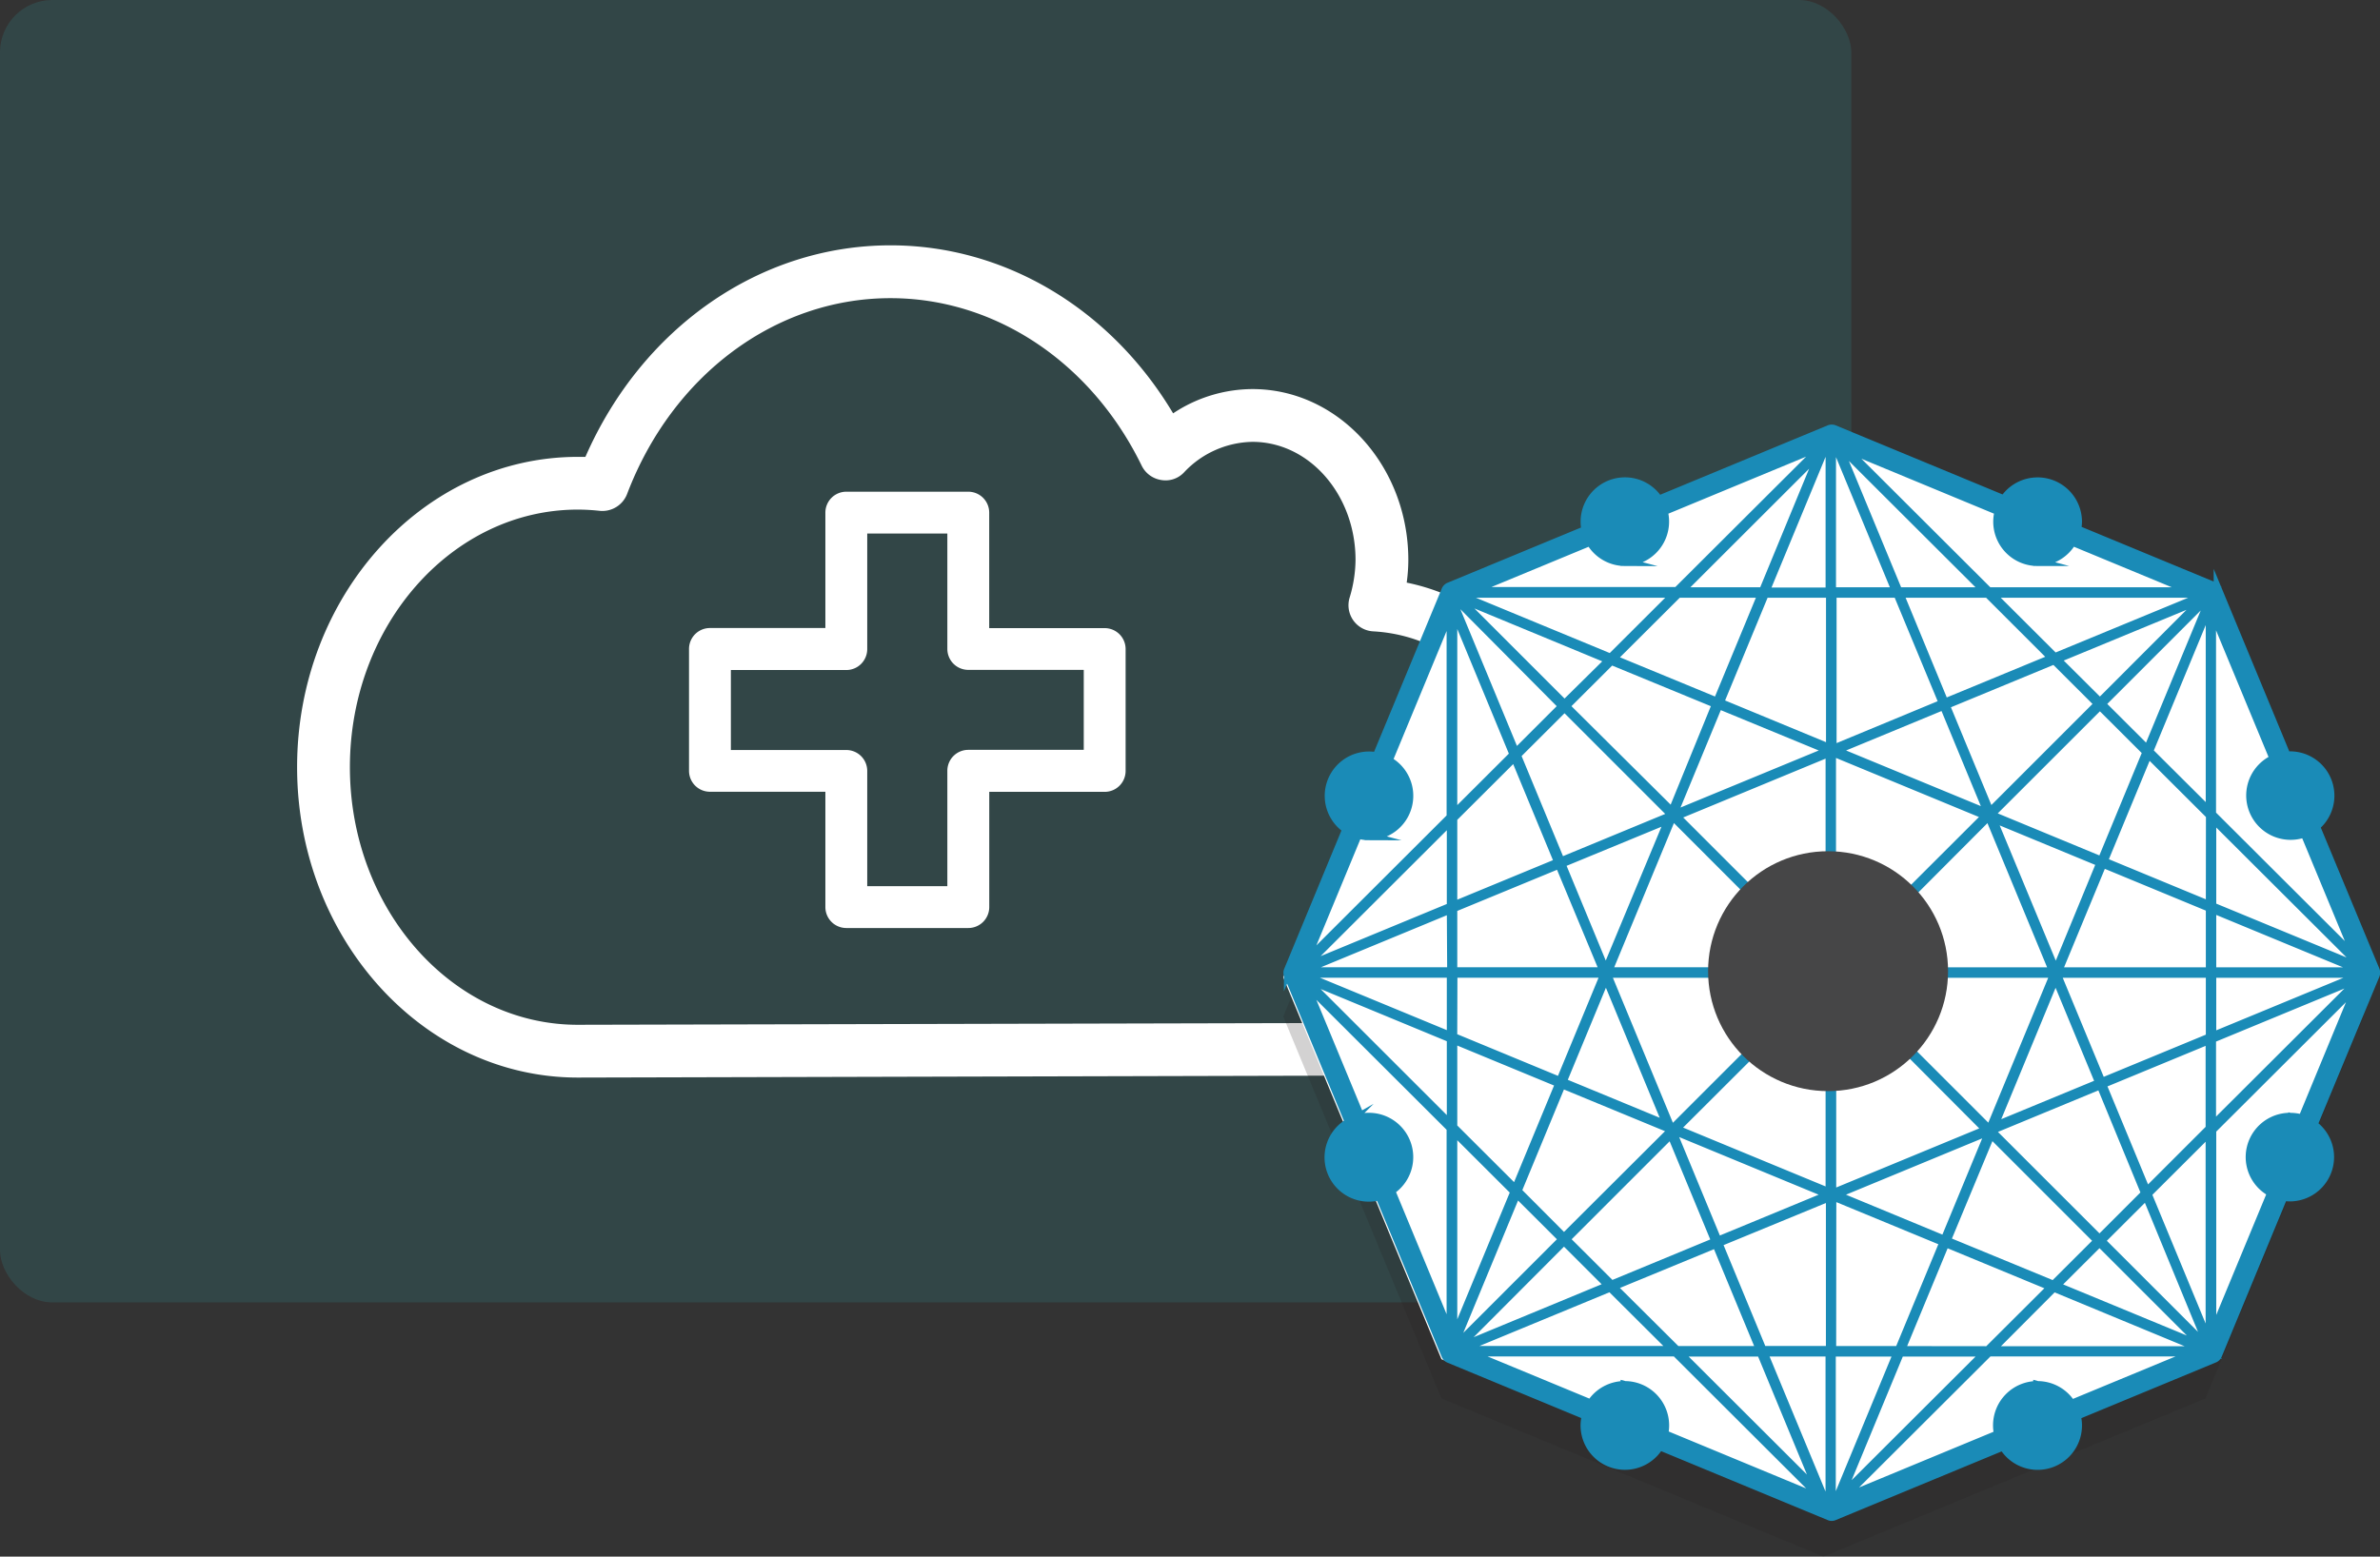
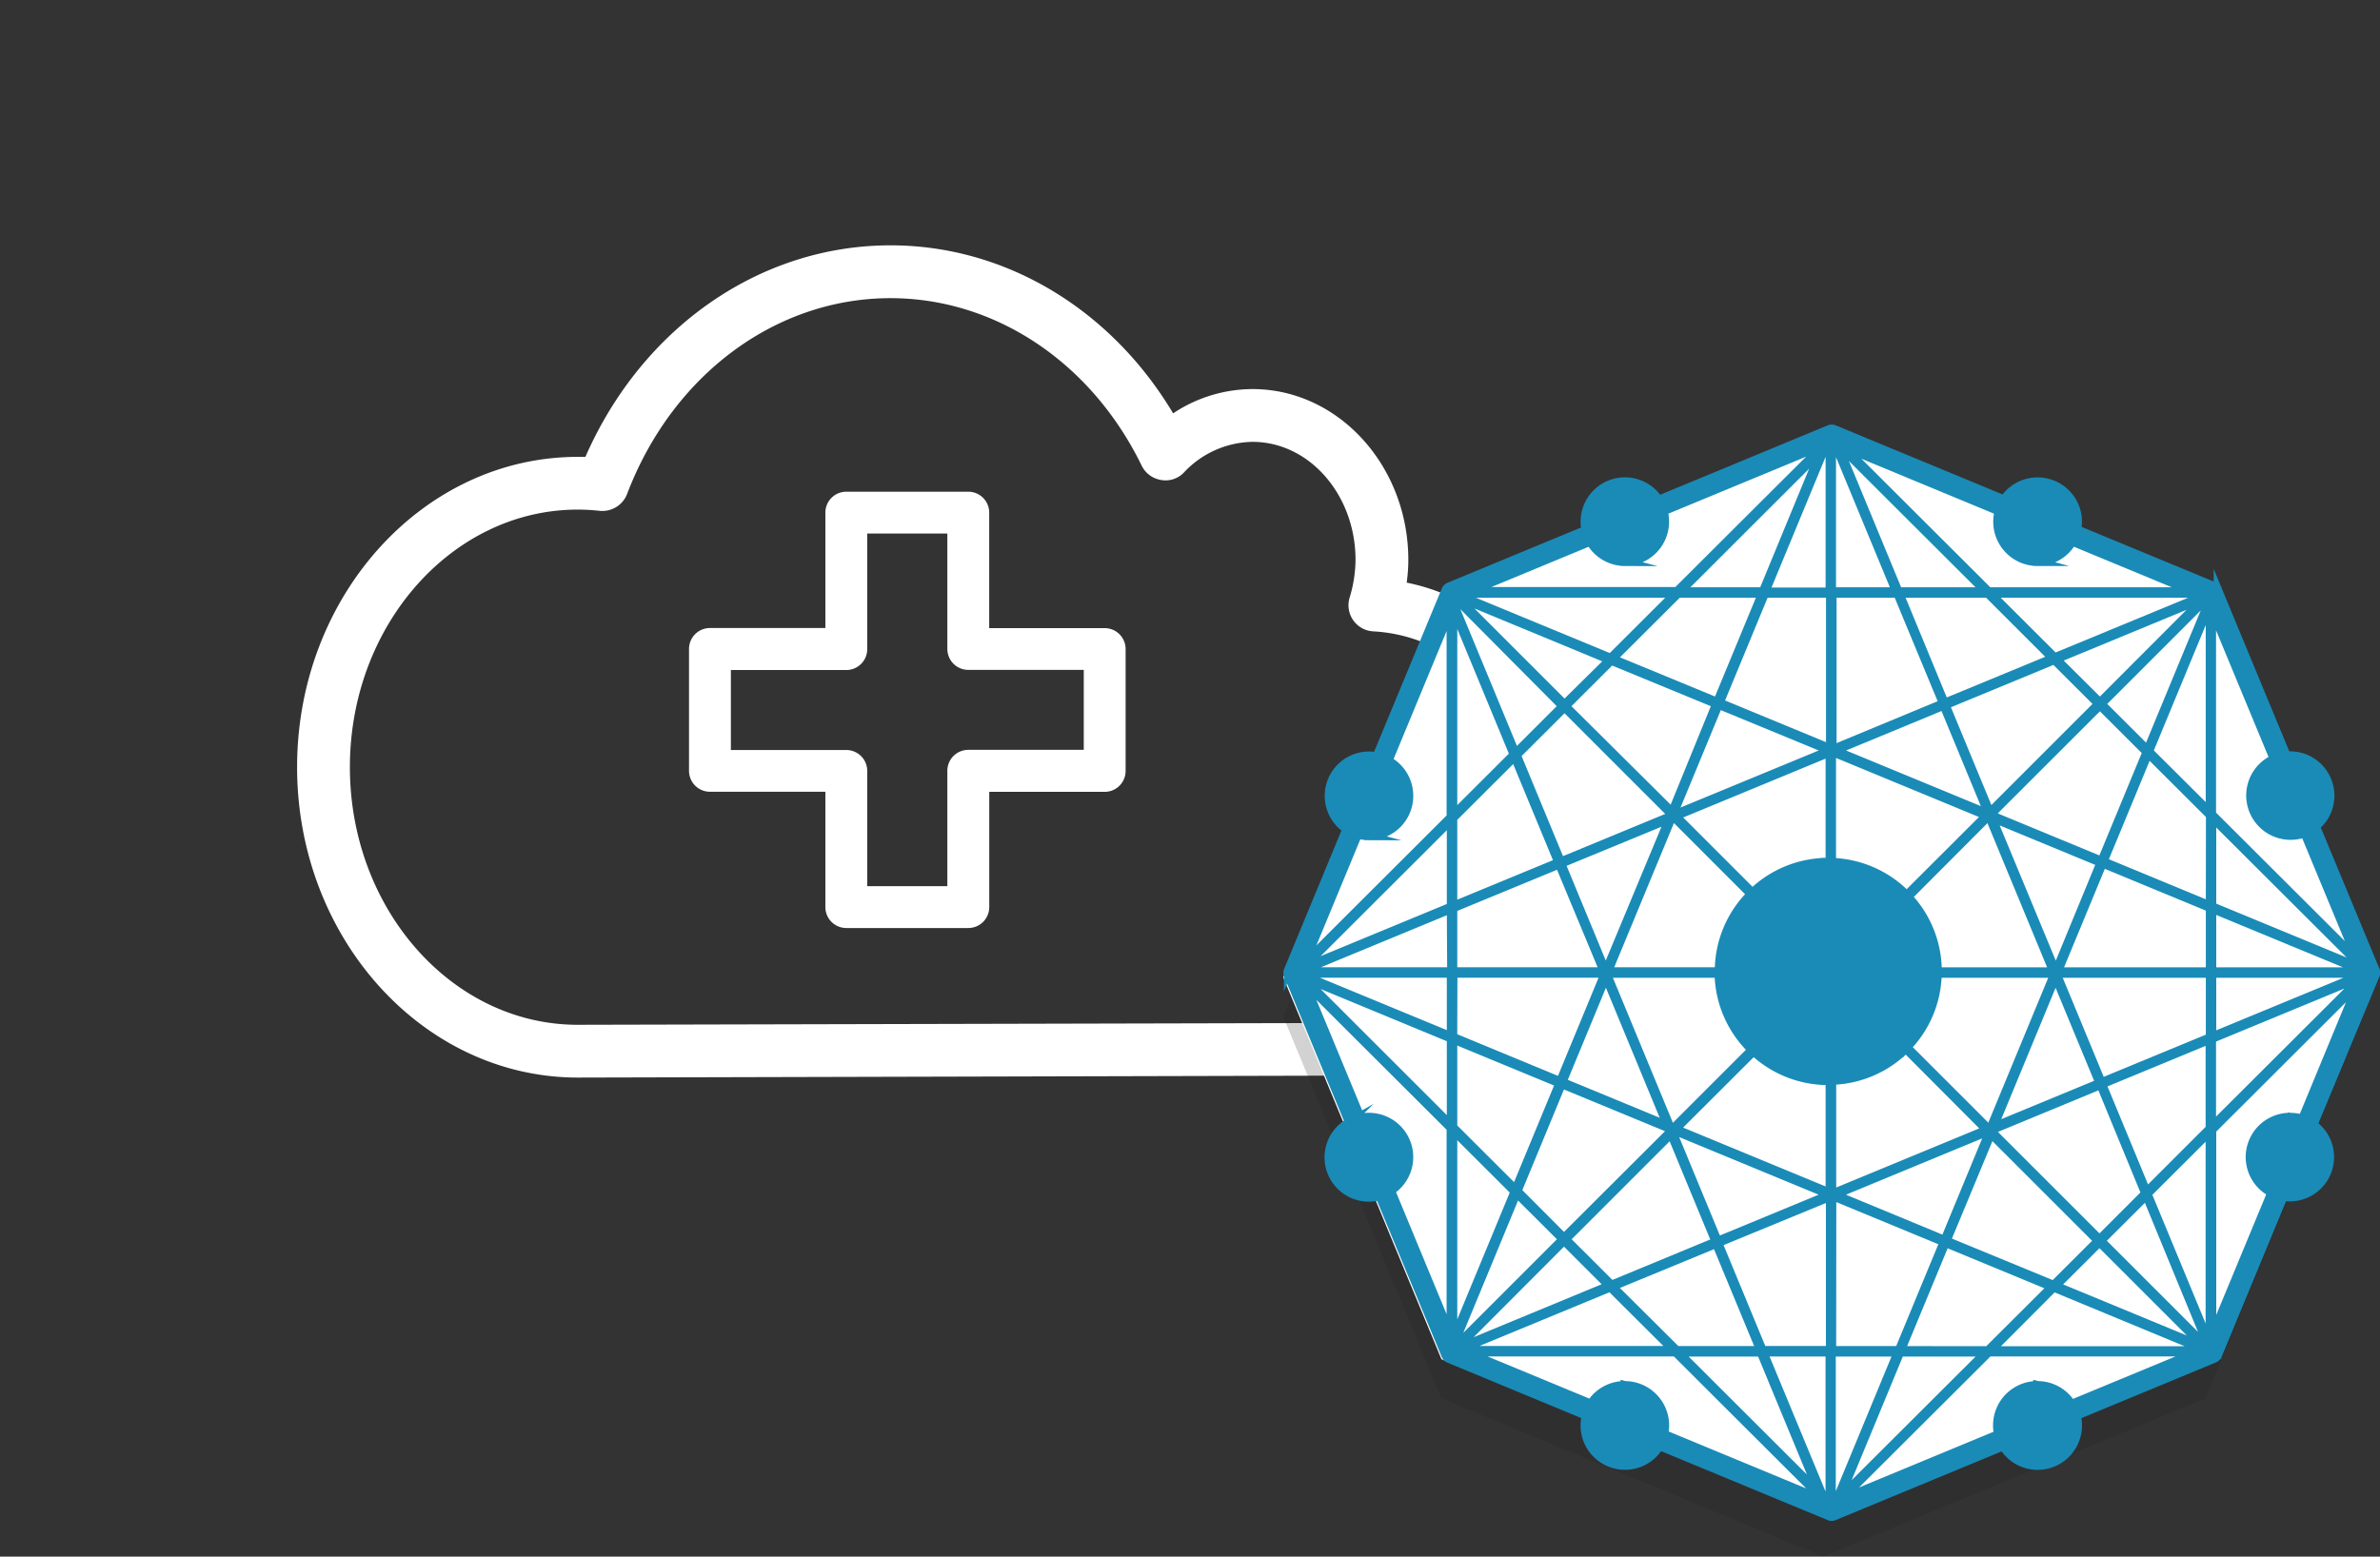
<svg xmlns="http://www.w3.org/2000/svg" viewBox="0 0 454.85 297.58">
  <rect x="0" y="0" width="454.85" height="297.58" fill="#333333" stroke="none" />
  <defs>
    <style>.cls-1{isolation:isolate;}.cls-2{fill:#31b9bc;opacity:0.15;}.cls-3{fill:#fff;}.cls-4{opacity:0.2;mix-blend-mode:multiply;}.cls-5{fill:#231f20;}.cls-6{fill:#1a8bb7;stroke:#1a8bb7;stroke-miterlimit:10;stroke-width:1.59px;}.cls-7{fill:#464647;}</style>
  </defs>
  <title>OSAsset 58</title>
  <g class="cls-1">
    <g id="Layer_2" data-name="Layer 2">
      <g id="Health_eWay" data-name="Health eWay">
-         <rect class="cls-2" width="353.81" height="248.98" rx="10.01" ry="10.01" />
        <path class="cls-3" d="M185.05,177.41H161.74a4,4,0,0,1-4-4V151.36H135.68a4,4,0,0,1-4-4v-23.3a4,4,0,0,1,4-4h22.06V98a4,4,0,0,1,4-4h23.31a4,4,0,0,1,4,4v22.08h22.07a4,4,0,0,1,4,4v23.3a4,4,0,0,1-4,4H189.06v22.06A4,4,0,0,1,185.05,177.41Zm-19.31-8h15.31V147.35a4,4,0,0,1,4-4h22.07V128.06H185.05a4,4,0,0,1-4-4V102H165.74v22.09a4,4,0,0,1-4,4H139.68v15.29h22.06a4,4,0,0,1,4,4Z" />
        <path class="cls-3" d="M110.43,206h0c-29.58,0-53.65-26.63-53.65-59.35s24.07-59.31,53.65-59.31c.49,0,1,0,1.45,0C122.68,62.67,145.2,46.9,170.2,46.9c21.88,0,42.09,12.16,54,32.12a27.51,27.51,0,0,1,15.17-4.64c16.42,0,29.78,14.68,29.78,32.67a32.1,32.1,0,0,1-.31,4.33c20.24,4.13,35.37,23.59,35.37,46.84,0,24.9-17,45.29-39.64,47.39Zm0-108.58c-24,0-43.56,22.08-43.56,49.23s19.54,49.26,43.54,49.26l153.71-.36c16.65-1.58,30-18,30-37.33,0-20.07-13.9-36.54-31.64-37.52a5,5,0,0,1-4.55-6.45,25.55,25.55,0,0,0,1.13-7.2c0-12.45-8.83-22.58-19.69-22.58a18.33,18.33,0,0,0-13.08,5.83,4.83,4.83,0,0,1-4.39,1.46A5,5,0,0,1,218.18,89c-9.63-19.75-28-32-48-32-21.93,0-41.68,14.68-50.33,37.43a5.07,5.07,0,0,1-5.21,3.23A39.59,39.59,0,0,0,110.42,97.42Z" />
        <g class="cls-4">
          <polygon class="cls-5" points="348.48 91.09 275.48 121.33 245.24 194.33 275.48 267.34 348.48 297.58 421.49 267.34 451.73 194.33 421.49 121.33 348.48 91.09" />
        </g>
        <polygon class="cls-3" points="348.48 83.59 275.48 113.83 245.24 186.83 275.48 259.84 348.48 290.08 421.49 259.84 451.73 186.83 421.49 113.83 348.48 83.59" />
        <path class="cls-6" d="M454,185.48,442.59,158a7.68,7.68,0,0,0-4.93-13.57c-.23,0-.46,0-.68,0l-13.12-31.68a1.25,1.25,0,0,0-.66-.66l-26.26-10.87a7.91,7.91,0,0,0,.16-1.55A7.69,7.69,0,0,0,383,95.5L350.53,82.05a1.25,1.25,0,0,0-.93,0L317,95.56a7.68,7.68,0,0,0-14.13,4.17,7.78,7.78,0,0,0,.17,1.61l-26.11,10.81a1.23,1.23,0,0,0-.65.66L263.1,144.6a7.68,7.68,0,0,0-5.76,13.9l-11.17,27a1.16,1.16,0,0,0,0,.93l11.66,28.15a7.67,7.67,0,0,0,5.82,14.07l12.62,30.46a1.22,1.22,0,0,0,.65.65l26.19,10.85a8,8,0,0,0-.25,1.91,7.69,7.69,0,0,0,14.3,3.91l32.44,13.43a1.06,1.06,0,0,0,.46.1,1.1,1.1,0,0,0,.47-.1l32.31-13.38a7.68,7.68,0,0,0,14.26-4,7.5,7.5,0,0,0-.24-1.85l26.34-10.91a1.23,1.23,0,0,0,.66-.65l12.54-30.3a7.47,7.47,0,0,0,1.26.11A7.68,7.68,0,0,0,442.13,215L454,186.41A1.25,1.25,0,0,0,454,185.48ZM348.38,286,337,258.53h12.68v28.73l-.1,0Zm1.21-201.32.1,0v28.43H337.37l11.41-27.58Zm1.77.34,28.11,28.05H362.8L351.17,84.94Zm100.07,100.7H422.76v-12l28.59,11.82Zm-29.07,0H393.28l8.55-20.66,20.53,8.49Zm-42.3,30.09-15.6-15.6a20.81,20.81,0,0,0,5.84-14.08h22.29l0,.1-12.16,29.41Zm-60.9-.43L307.1,186.23l0-.1h21.37a20.82,20.82,0,0,0,6.32,14.56l-15,15Zm.39.6-.1.1-.07-.17Zm.33-59.79,14.74,14.75a20.85,20.85,0,0,0-6.11,14.77h-21.2l12.15-29.35Zm60.29-.08,12.25,29.61H370.31a20.83,20.83,0,0,0-5.64-14.28L380,156.06Zm-15.78,15a20.83,20.83,0,0,0-14.3-6.31V143.71l0,0,29.52,12.2Zm-14.7-6.32h-.28a20.8,20.8,0,0,0-14.49,5.85L320.28,156l29.41-12.16ZM335.13,201a20.83,20.83,0,0,0,14.28,5.64h.28V228l-29.43-12.16Zm15,27.2V206.59a20.78,20.78,0,0,0,14.09-6.09L379.66,216l-29.54,12.21Zm42.76-42.47L380.7,156.33l20.76,8.58Zm-12.37-29.9-.05-.13,20.85-20.84,8.93,8.91-8.6,20.8Zm21.08-21.26,20.27-20.27.29.69-11.74,28.38Zm-.28-.29L393,126l28.24-11.67Zm-.29.29-20.73,20.73-8.49-20.52,20.81-8.6Zm-21,21h0l-29.3-12.1,20.75-8.58Zm-29.83-12.32,0,0V113.48h12.44l8.71,21Zm-.43-.18-21.12-8.73,8.63-20.87h12.49Zm-.1.4L320,155.72l-.17-.18,8.61-20.82Zm-30.1,11.76L299.2,135l8.72-8.7L328,134.57Zm-20.57-20.57-20.51-20.51.13,0,29,12Zm-20.73-20.16L298.63,135l-9,9-11.8-28.52Zm20.73,20.73,20.4,20.4-.17.42-20.95,8.66-8.42-20.36Zm20,21.35L306.88,185.7l-8.52-20.61Zm-12.48,29.13H277.71v-12.1L298,165.24Zm-29.15,0H248.69l.06-.13,28.55-11.8Zm-28.63.41H277.3v12l-28.56-11.8Zm29,0h28.91l0,.1-8.47,20.49-20.48-8.47Zm29.17.63,11.75,28.4-20.07-8.29Zm12,28.93.29.7L298.9,236.63,290,227.7l8.46-20.46Zm-20.24,21.23-20.43,20.43-.25-.6,11.85-28.64Zm-20.23,20.8L298.9,237.2l8.6,8.59-29,12Zm20.8-20.8,20.13-20.13,8.52,20.6-19.92,8.24Zm20.44-20.44.33-.33,29.64,12.25-21.39,8.84Zm30.07,12.32v29.32H336.84l-8.48-20.51Zm.4-.17h0l21.33,8.81-8.56,20.69h-12.8Zm.56-.23L380,216.28l.17.17-8.52,20.61Zm29.79-11.64,20.45,20.45-8.47,8.45L372,237.21Zm20.74,20.74,20.08,20.08-28.43-11.75Zm20.67,20.09-20.39-20.38,8.68-8.66L422,257.22Zm-20.67-20.67-20.57-20.56.17-.41,20.62-8.53L410,228.15ZM381,215.42l11.85-28.66,8.4,20.29Zm12.07-29.19.05-.1h29.24v12.2l-20.74,8.57Zm29.69-.1h28.69l-.09.21-28.6,11.82ZM451.13,185l-28.37-11.72v-17l28.07,28Zm-28.77-11.89L402,164.69l8.54-20.64,11.84,11.81Zm-11.67-29.46,11.65-28.16,0,0v39.76Zm10.43-29.73-28.45,11.75-12.22-12.19h39.6Zm-28.85,11.92-20.65,8.53L363,113.48h16.91Zm-29.9-12.77H350.09V84.5l.55.22Zm-25.44,0h-15.8L348,86.23Zm-.17.41-8.57,20.71-20-8.25,12.5-12.46Zm-28.93,12.3-28.76-11.89,1-.41h40.09ZM289.3,144.26l-11.59,11.57V116.24Zm.17.41,8.36,20.2-20.12,8.31V156.4ZM277.3,173.35,249,185.05,277.3,156.8Zm0,25.17v16.57L249,186.81Zm.41.17,20.33,8.4-8.4,20.3-11.93-11.9Zm11.76,29.11-11.76,28.42h0V216.06ZM279,258l28.77-11.89,12.05,12h-40.5Zm29.18-12.06L328,237.77l8.43,20.35h-16Zm28.35,12.6,11.06,26.73-26.79-26.73Zm13.52,0h12.63l-11.8,28.52-.83.35Zm13.07,0h16.36l-27.86,27.8Zm.17-.41,8.5-20.53L392.11,246l-12.18,12.15Zm29.19-12L421.14,258l-.38.15H380.5Zm29.7,10.55-11.77-28.45,11.91-11.88v40Zm-11.94-28.85-8.51-20.57,20.59-8.51v17Zm12.48-29.24,28.38-11.73-.14.34-28.24,28.18Zm11.84-53.51a7.69,7.69,0,0,0,5.88,14.2l9.95,24-27.67-27.6V116.51Zm-45.19-37.68a7.68,7.68,0,0,0,6.67-3.87l23,9.53h-39L352.34,85.43,382,97.72a7.8,7.8,0,0,0-.27,2A7.68,7.68,0,0,0,389.41,107.41Zm-78.86,0a7.68,7.68,0,0,0,7.68-7.68,7.78,7.78,0,0,0-.26-2l30.52-12.64-.05.12-27.88,27.81H281.05l22.87-9.47A7.66,7.66,0,0,0,310.55,107.41Zm-48.9,52.42a7.68,7.68,0,0,0,3.73-14.4l11.92-28.78v39.58l-27.94,27.89,10.18-24.59A7.74,7.74,0,0,0,261.65,159.83Zm4.22,67.81a7.68,7.68,0,0,0-4.22-14.1,8.09,8.09,0,0,0-1.56.15l-10.73-25.91,27.94,27.88v39.59Zm44.68,37.18a7.66,7.66,0,0,0-6.47,3.54l-23.74-9.83h39.93L348,286.23l.17.41-30.15-12.49a7.45,7.45,0,0,0,.18-1.65A7.68,7.68,0,0,0,310.55,264.82Zm78.86,0a7.68,7.68,0,0,0-7.68,7.68,7.41,7.41,0,0,0,.2,1.71l-30,12.43,28.18-28.11h39.69l-23.88,9.89A7.67,7.67,0,0,0,389.41,264.82Zm48.25-51.28A7.67,7.67,0,0,0,434.1,228l-11.34,27.37V216l27.84-27.78L440,213.88A7.83,7.83,0,0,0,437.66,213.54Z" />
-         <circle class="cls-7" cx="349.37" cy="185.66" r="22.93" />
      </g>
    </g>
  </g>
</svg>